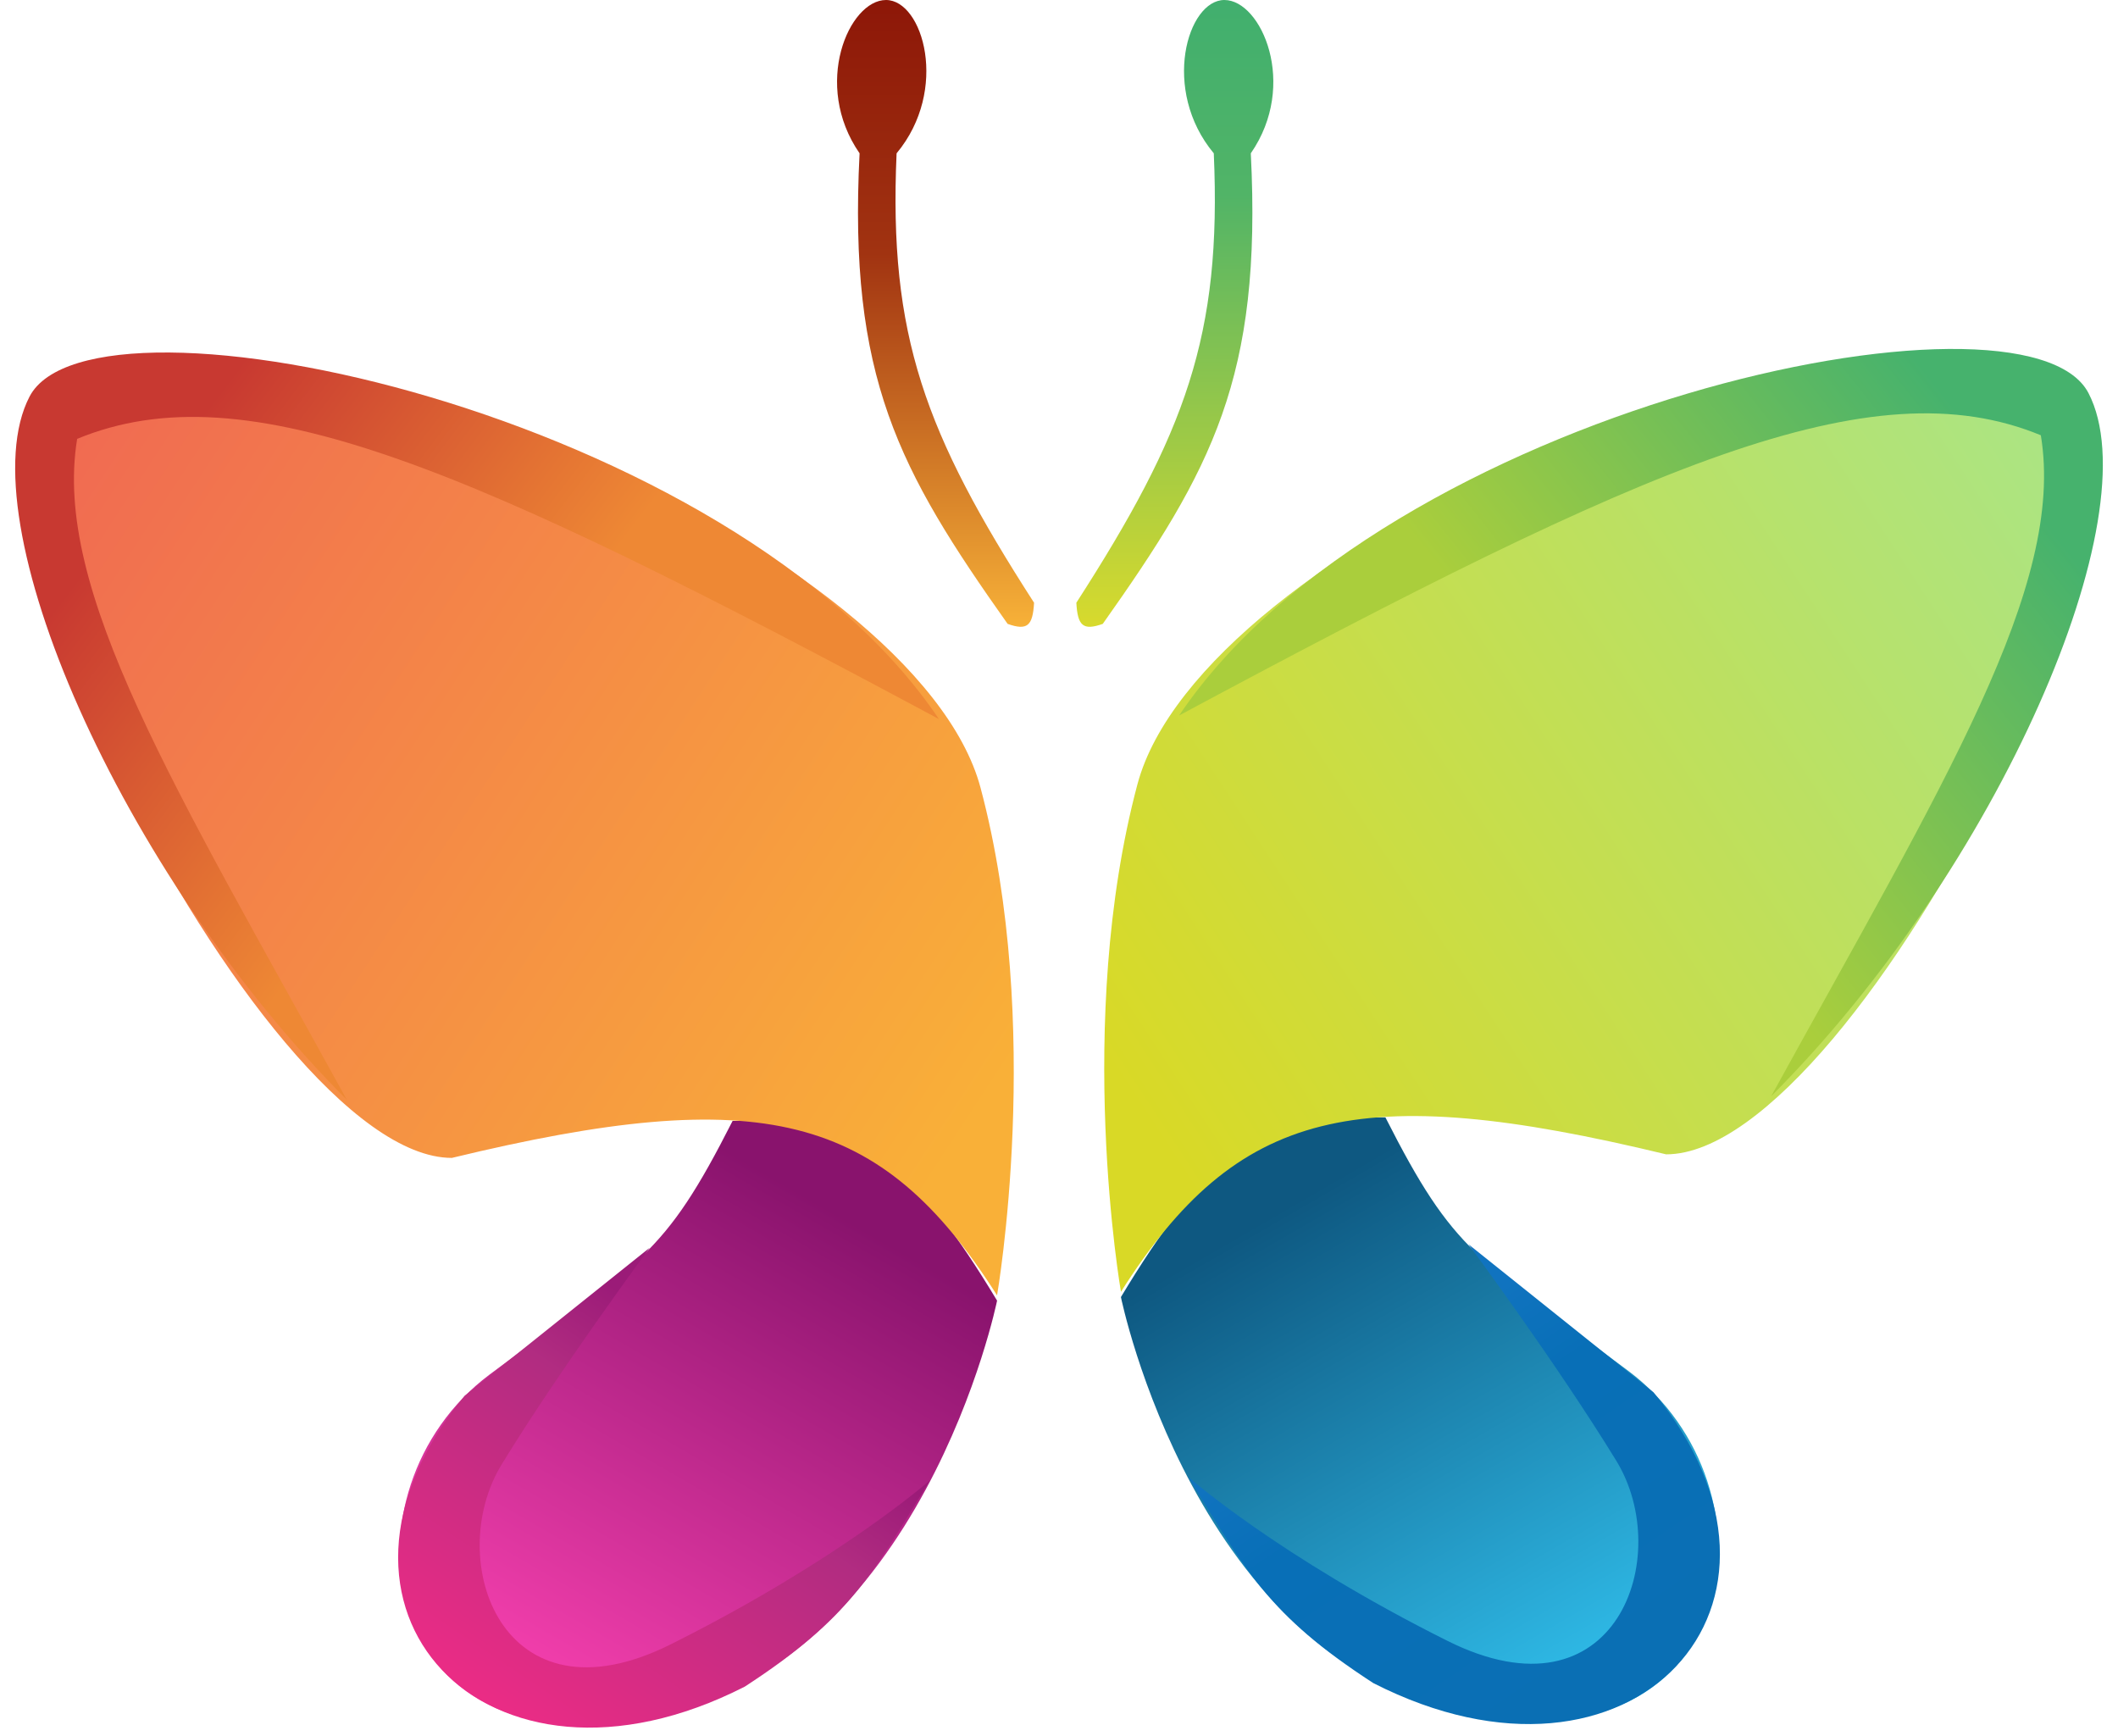
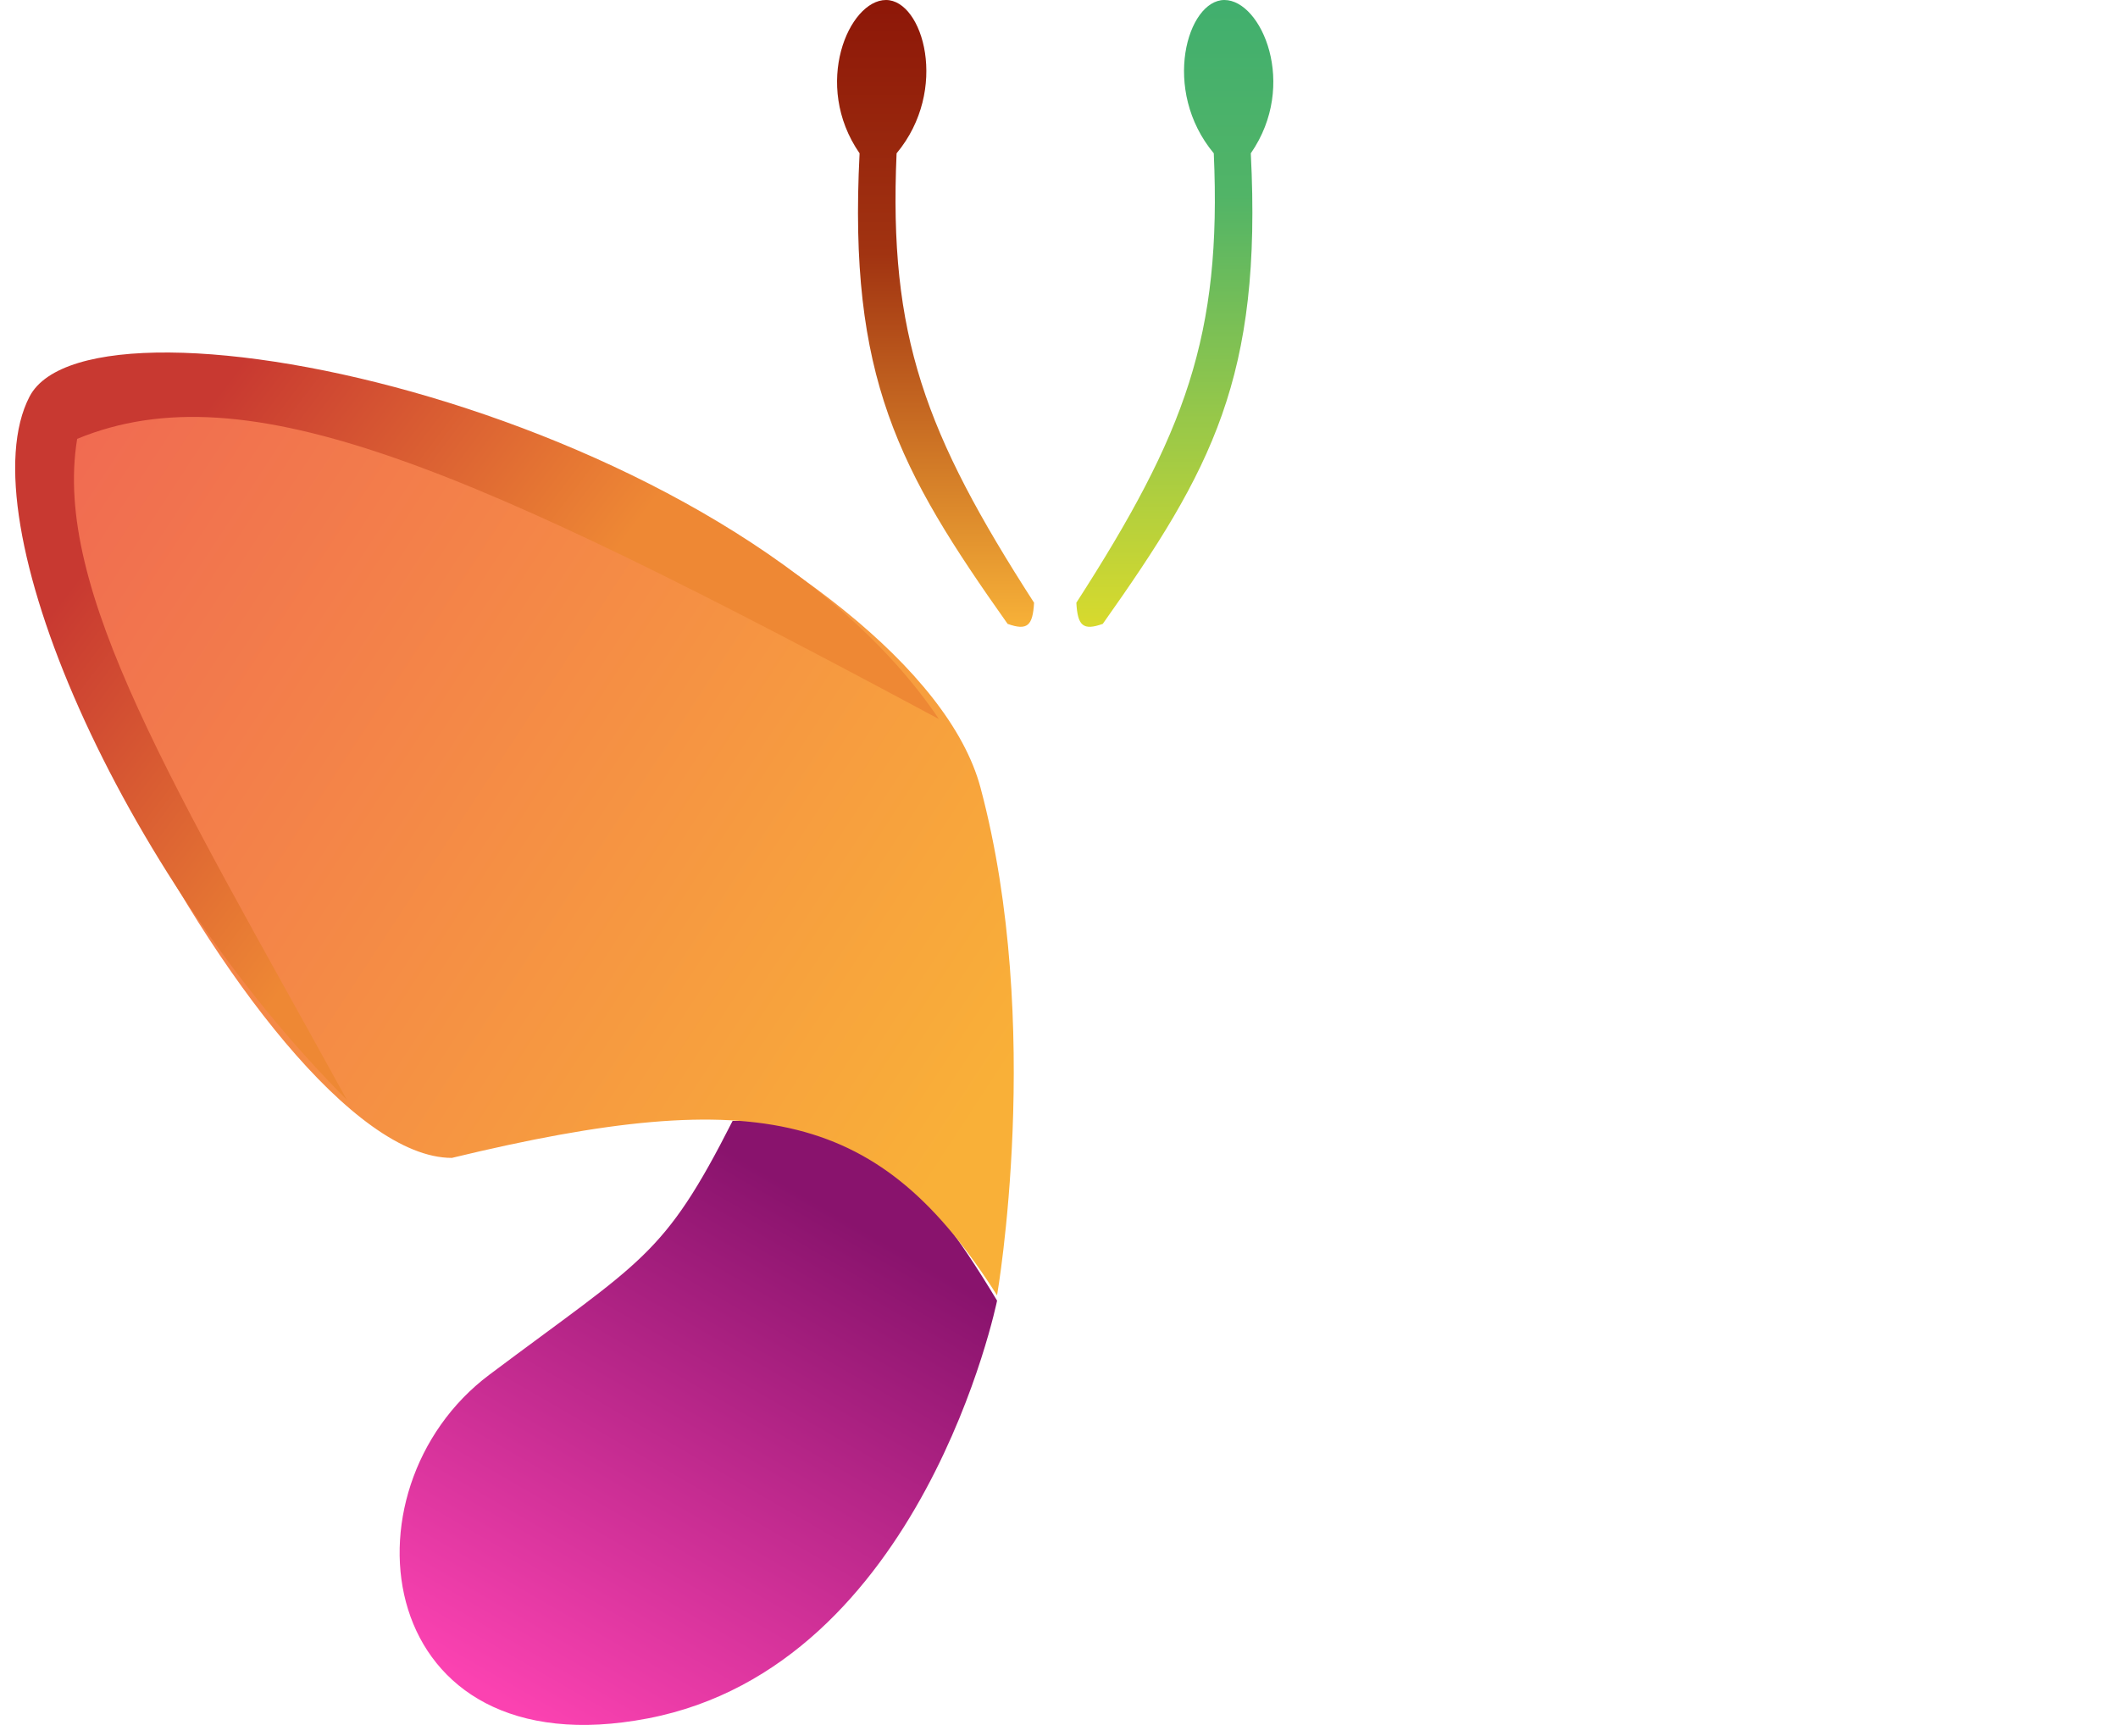
<svg xmlns="http://www.w3.org/2000/svg" width="72" height="59" viewBox="0 0 72 59" fill="none">
  <path d="M30.119 0C28.861 5.48475e-06 27.603 2.876 29.221 5.212C28.832 12.823 30.546 15.97 34.253 21.207C34.922 21.446 35.109 21.273 35.152 20.488C31.437 14.722 30.206 11.399 30.479 5.212C32.276 3.055 31.377 -5.48474e-06 30.119 0Z" fill="url(#paint0_linear_113_18031)" />
  <path d="M41.622 0C42.88 5.48475e-06 44.138 2.876 42.52 5.212C42.909 12.823 41.195 15.97 37.488 21.207C36.819 21.446 36.632 21.273 36.59 20.488C40.304 14.722 41.535 11.399 41.262 5.212C39.465 3.055 40.364 -5.48474e-06 41.622 0Z" fill="url(#paint1_linear_113_18031)" />
  <path d="M16.636 46.73C21.848 42.821 22.553 42.737 24.904 38.103C29.324 38.036 31.175 39.699 33.895 44.212C33.895 44.212 31.374 56.615 22.028 58.412C12.682 60.21 11.424 50.639 16.636 46.73Z" fill="url(#paint2_linear_113_18031)" />
  <path d="M15.361 39.36C25.884 36.816 29.946 37.811 33.894 44.033C33.894 44.033 35.49 34.867 33.333 26.779C31.177 18.692 10.246 9.642 2.061 12.941C-3.51 14.378 8.711 39.36 15.361 39.36Z" fill="url(#paint3_linear_113_18031)" />
-   <path d="M15.793 47.448L22.083 42.416C22.083 42.416 19.028 46.55 17.051 49.785C15.074 53.02 17.051 58.771 22.802 55.895C28.553 53.02 31.608 50.324 31.608 50.324C29.642 53.526 28.913 54.997 25.318 57.333C16.512 61.826 9.862 54.637 15.793 47.448Z" fill="url(#paint4_linear_113_18031)" />
  <path d="M2.623 14.918C1.779 20.05 5.927 26.731 11.789 37.383C4.061 29.655 -1.151 17.613 1.005 13.48C3.162 9.346 24.909 14.019 31.918 24.443C15.979 15.888 8.39 12.539 2.623 14.918Z" fill="url(#paint5_linear_113_18031)" />
-   <path d="M55.364 46.609C50.152 42.7 49.447 42.616 47.096 37.982C42.676 37.915 40.825 39.577 38.105 44.091C38.105 44.091 40.626 56.494 49.972 58.291C59.318 60.089 60.576 50.518 55.364 46.609Z" fill="url(#paint6_linear_113_18031)" />
-   <path d="M56.639 39.239C46.116 36.695 42.054 37.69 38.106 43.912C38.106 43.912 36.51 34.746 38.667 26.658C40.824 18.571 61.754 9.521 69.939 12.82C75.51 14.257 63.289 39.239 56.639 39.239Z" fill="url(#paint7_linear_113_18031)" />
-   <path d="M56.208 47.327L49.918 42.295C49.918 42.295 52.973 46.429 54.95 49.664C56.927 52.899 54.95 58.65 49.199 55.774C43.448 52.899 40.392 50.203 40.392 50.203C42.359 53.404 43.088 54.876 46.683 57.212C55.489 61.705 62.139 54.516 56.208 47.327Z" fill="url(#paint8_linear_113_18031)" />
-   <path d="M69.377 14.796C70.221 19.929 66.073 26.61 60.211 37.262C67.939 29.534 73.151 17.492 70.995 13.359C68.838 9.225 47.091 13.898 40.082 24.322C56.021 15.767 63.61 12.418 69.377 14.796Z" fill="url(#paint9_linear_113_18031)" />
  <defs>
    <linearGradient id="paint0_linear_113_18031" x1="31.803" y1="0" x2="31.803" y2="21.307" gradientUnits="userSpaceOnUse">
      <stop stop-color="#8D1708" />
      <stop offset="0.405" stop-color="#A13311" />
      <stop offset="1" stop-color="#F7B138" />
    </linearGradient>
    <linearGradient id="paint1_linear_113_18031" x1="39.938" y1="0" x2="39.938" y2="21.307" gradientUnits="userSpaceOnUse">
      <stop stop-color="#41AF6E" />
      <stop offset="0.31" stop-color="#51B467" />
      <stop offset="1" stop-color="#D8DA2D" />
    </linearGradient>
    <linearGradient id="paint2_linear_113_18031" x1="28.193" y1="38.102" x2="16.87" y2="57.691" gradientUnits="userSpaceOnUse">
      <stop offset="0.115" stop-color="#89136D" />
      <stop offset="1" stop-color="#FB42B1" />
    </linearGradient>
    <linearGradient id="paint3_linear_113_18031" x1="0.515" y1="14.199" x2="34.303" y2="36.305" gradientUnits="userSpaceOnUse">
      <stop stop-color="#F06753" />
      <stop offset="1" stop-color="#F9B038" />
    </linearGradient>
    <linearGradient id="paint4_linear_113_18031" x1="23.701" y1="45.651" x2="14.355" y2="59.49" gradientUnits="userSpaceOnUse">
      <stop stop-color="#9B1B78" />
      <stop offset="0.205" stop-color="#B12C81" />
      <stop offset="1" stop-color="#F82C86" />
    </linearGradient>
    <linearGradient id="paint5_linear_113_18031" x1="0.516" y1="12.761" x2="16.331" y2="24.802" gradientUnits="userSpaceOnUse">
      <stop offset="0.295" stop-color="#C83931" />
      <stop offset="1" stop-color="#EE8834" />
    </linearGradient>
    <linearGradient id="paint6_linear_113_18031" x1="43.807" y1="37.98" x2="55.13" y2="57.57" gradientUnits="userSpaceOnUse">
      <stop offset="0.115" stop-color="#0E5881" />
      <stop offset="1" stop-color="#31C1EE" />
    </linearGradient>
    <linearGradient id="paint7_linear_113_18031" x1="71.485" y1="14.078" x2="37.697" y2="36.184" gradientUnits="userSpaceOnUse">
      <stop stop-color="#A9E588" />
      <stop offset="1" stop-color="#D9D926" />
    </linearGradient>
    <linearGradient id="paint8_linear_113_18031" x1="48.3" y1="45.53" x2="57.646" y2="59.369" gradientUnits="userSpaceOnUse">
      <stop stop-color="#1073BF" />
      <stop offset="0.205" stop-color="#086FB7" />
      <stop offset="1" stop-color="#0B6FB3" />
    </linearGradient>
    <linearGradient id="paint9_linear_113_18031" x1="71.484" y1="12.64" x2="54.431" y2="26.239" gradientUnits="userSpaceOnUse">
      <stop offset="0.215" stop-color="#46B26D" />
      <stop offset="1" stop-color="#AACE3C" />
    </linearGradient>
  </defs>
</svg>